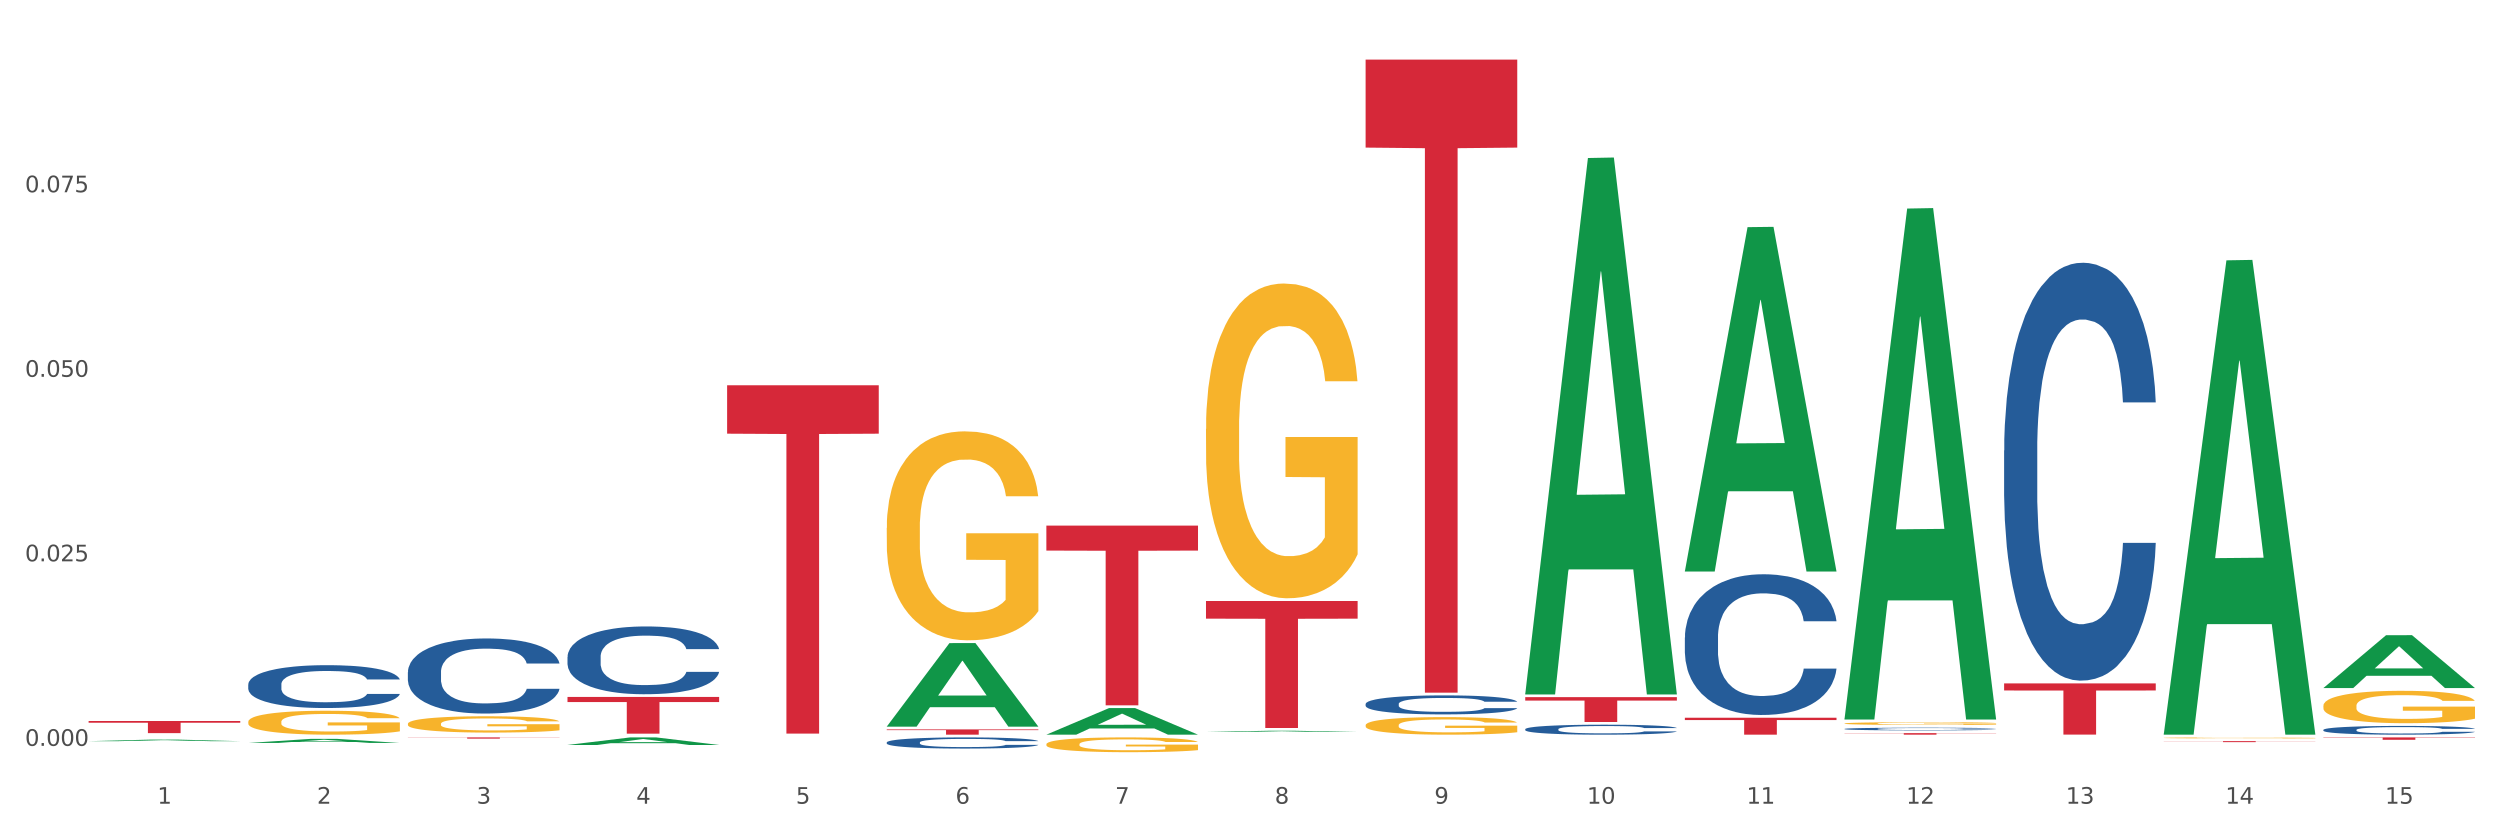
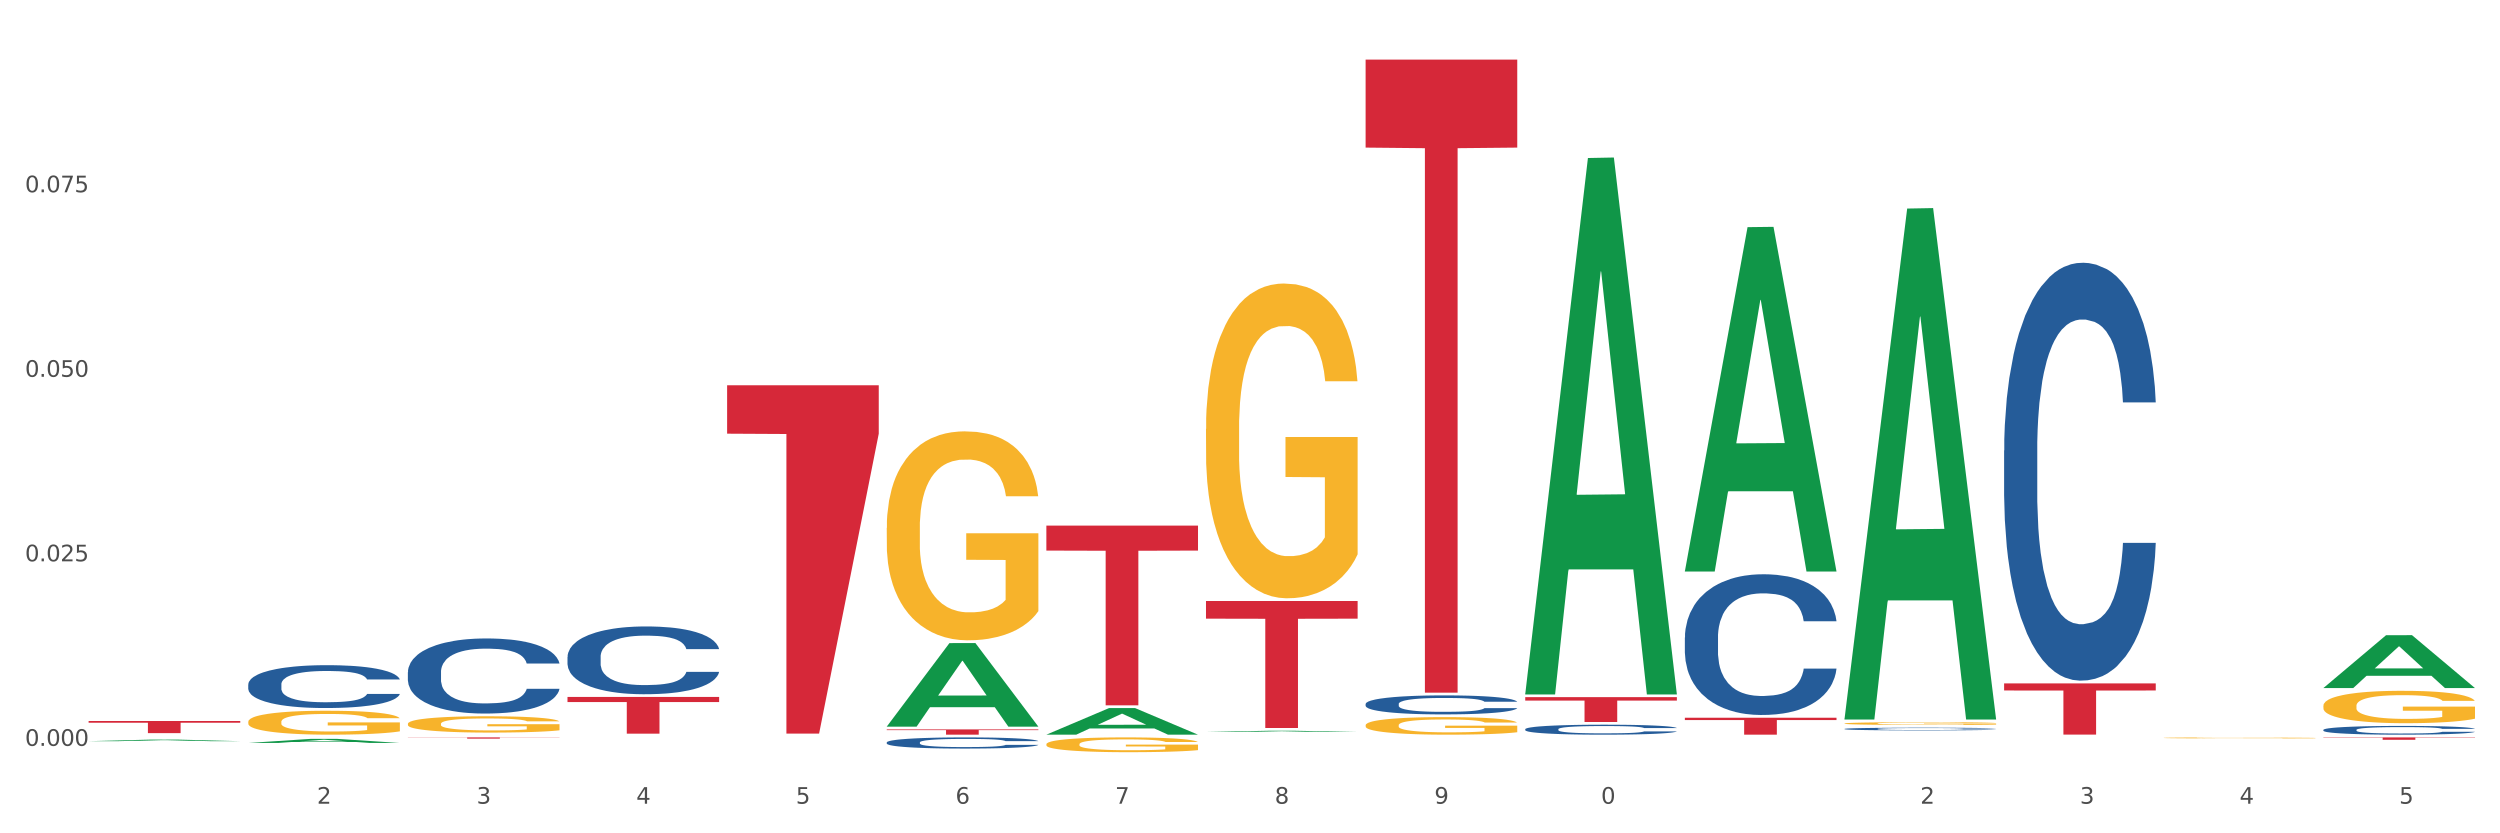
<svg xmlns="http://www.w3.org/2000/svg" xmlns:xlink="http://www.w3.org/1999/xlink" width="1080pt" height="360pt" viewBox="0 0 1080 360" version="1.1">
  <rect x="0" y="0" width="1080" height="360" fill="#333333" stroke="none" />
  <defs>
    <style type="text/css">*{stroke-linejoin: round; stroke-linecap: butt}</style>
  </defs>
  <g id="figure_1">
    <g id="patch_1">
      <path d="M 0 360  L 1080 360  L 1080 0  L 0 0  z " style="fill: #ffffff; stroke: #ffffff; stroke-linejoin: miter" />
    </g>
    <g id="axes_1">
      <g id="matplotlib.axis_1">
        <g id="xtick_1">
          <g id="text_1">
            <g style="fill: #4d4d4d" transform="translate(67.984 347.204) scale(0.096 -0.096)">
              <defs>
-                 <path id="DejaVuSans-31" d="M 794 531  L 1825 531  L 1825 4091  L 703 3866  L 703 4441  L 1819 4666  L 2450 4666  L 2450 531  L 3481 531  L 3481 0  L 794 0  L 794 531  z " transform="scale(0.016)" />
-               </defs>
+                 </defs>
              <use xlink:href="#DejaVuSans-31" />
            </g>
          </g>
        </g>
        <g id="xtick_2">
          <g id="text_2">
            <g style="fill: #4d4d4d" transform="translate(136.942 347.204) scale(0.096 -0.096)">
              <defs>
                <path id="DejaVuSans-32" d="M 1228 531  L 3431 531  L 3431 0  L 469 0  L 469 531  Q 828 903 1448 1529  Q 2069 2156 2228 2338  Q 2531 2678 2651 2914  Q 2772 3150 2772 3378  Q 2772 3750 2511 3984  Q 2250 4219 1831 4219  Q 1534 4219 1204 4116  Q 875 4013 500 3803  L 500 4441  Q 881 4594 1212 4672  Q 1544 4750 1819 4750  Q 2544 4750 2975 4387  Q 3406 4025 3406 3419  Q 3406 3131 3298 2873  Q 3191 2616 2906 2266  Q 2828 2175 2409 1742  Q 1991 1309 1228 531  z " transform="scale(0.016)" />
              </defs>
              <use xlink:href="#DejaVuSans-32" />
            </g>
          </g>
        </g>
        <g id="xtick_3">
          <g id="text_3">
            <g style="fill: #4d4d4d" transform="translate(205.899 347.204) scale(0.096 -0.096)">
              <defs>
                <path id="DejaVuSans-33" d="M 2597 2516  Q 3050 2419 3304 2112  Q 3559 1806 3559 1356  Q 3559 666 3084 287  Q 2609 -91 1734 -91  Q 1441 -91 1130 -33  Q 819 25 488 141  L 488 750  Q 750 597 1062 519  Q 1375 441 1716 441  Q 2309 441 2620 675  Q 2931 909 2931 1356  Q 2931 1769 2642 2001  Q 2353 2234 1838 2234  L 1294 2234  L 1294 2753  L 1863 2753  Q 2328 2753 2575 2939  Q 2822 3125 2822 3475  Q 2822 3834 2567 4026  Q 2313 4219 1838 4219  Q 1578 4219 1281 4162  Q 984 4106 628 3988  L 628 4550  Q 988 4650 1302 4700  Q 1616 4750 1894 4750  Q 2613 4750 3031 4423  Q 3450 4097 3450 3541  Q 3450 3153 3228 2886  Q 3006 2619 2597 2516  z " transform="scale(0.016)" />
              </defs>
              <use xlink:href="#DejaVuSans-33" />
            </g>
          </g>
        </g>
        <g id="xtick_4">
          <g id="text_4">
            <g style="fill: #4d4d4d" transform="translate(274.857 347.204) scale(0.096 -0.096)">
              <defs>
                <path id="DejaVuSans-34" d="M 2419 4116  L 825 1625  L 2419 1625  L 2419 4116  z M 2253 4666  L 3047 4666  L 3047 1625  L 3713 1625  L 3713 1100  L 3047 1100  L 3047 0  L 2419 0  L 2419 1100  L 313 1100  L 313 1709  L 2253 4666  z " transform="scale(0.016)" />
              </defs>
              <use xlink:href="#DejaVuSans-34" />
            </g>
          </g>
        </g>
        <g id="xtick_5">
          <g id="text_5">
            <g style="fill: #4d4d4d" transform="translate(343.815 347.204) scale(0.096 -0.096)">
              <defs>
                <path id="DejaVuSans-35" d="M 691 4666  L 3169 4666  L 3169 4134  L 1269 4134  L 1269 2991  Q 1406 3038 1543 3061  Q 1681 3084 1819 3084  Q 2600 3084 3056 2656  Q 3513 2228 3513 1497  Q 3513 744 3044 326  Q 2575 -91 1722 -91  Q 1428 -91 1123 -41  Q 819 9 494 109  L 494 744  Q 775 591 1075 516  Q 1375 441 1709 441  Q 2250 441 2565 725  Q 2881 1009 2881 1497  Q 2881 1984 2565 2268  Q 2250 2553 1709 2553  Q 1456 2553 1204 2497  Q 953 2441 691 2322  L 691 4666  z " transform="scale(0.016)" />
              </defs>
              <use xlink:href="#DejaVuSans-35" />
            </g>
          </g>
        </g>
        <g id="xtick_6">
          <g id="text_6">
            <g style="fill: #4d4d4d" transform="translate(412.772 347.204) scale(0.096 -0.096)">
              <defs>
                <path id="DejaVuSans-36" d="M 2113 2584  Q 1688 2584 1439 2293  Q 1191 2003 1191 1497  Q 1191 994 1439 701  Q 1688 409 2113 409  Q 2538 409 2786 701  Q 3034 994 3034 1497  Q 3034 2003 2786 2293  Q 2538 2584 2113 2584  z M 3366 4563  L 3366 3988  Q 3128 4100 2886 4159  Q 2644 4219 2406 4219  Q 1781 4219 1451 3797  Q 1122 3375 1075 2522  Q 1259 2794 1537 2939  Q 1816 3084 2150 3084  Q 2853 3084 3261 2657  Q 3669 2231 3669 1497  Q 3669 778 3244 343  Q 2819 -91 2113 -91  Q 1303 -91 875 529  Q 447 1150 447 2328  Q 447 3434 972 4092  Q 1497 4750 2381 4750  Q 2619 4750 2861 4703  Q 3103 4656 3366 4563  z " transform="scale(0.016)" />
              </defs>
              <use xlink:href="#DejaVuSans-36" />
            </g>
          </g>
        </g>
        <g id="xtick_7">
          <g id="text_7">
            <g style="fill: #4d4d4d" transform="translate(481.73 347.204) scale(0.096 -0.096)">
              <defs>
                <path id="DejaVuSans-37" d="M 525 4666  L 3525 4666  L 3525 4397  L 1831 0  L 1172 0  L 2766 4134  L 525 4134  L 525 4666  z " transform="scale(0.016)" />
              </defs>
              <use xlink:href="#DejaVuSans-37" />
            </g>
          </g>
        </g>
        <g id="xtick_8">
          <g id="text_8">
            <g style="fill: #4d4d4d" transform="translate(550.688 347.204) scale(0.096 -0.096)">
              <defs>
                <path id="DejaVuSans-38" d="M 2034 2216  Q 1584 2216 1326 1975  Q 1069 1734 1069 1313  Q 1069 891 1326 650  Q 1584 409 2034 409  Q 2484 409 2743 651  Q 3003 894 3003 1313  Q 3003 1734 2745 1975  Q 2488 2216 2034 2216  z M 1403 2484  Q 997 2584 770 2862  Q 544 3141 544 3541  Q 544 4100 942 4425  Q 1341 4750 2034 4750  Q 2731 4750 3128 4425  Q 3525 4100 3525 3541  Q 3525 3141 3298 2862  Q 3072 2584 2669 2484  Q 3125 2378 3379 2068  Q 3634 1759 3634 1313  Q 3634 634 3220 271  Q 2806 -91 2034 -91  Q 1263 -91 848 271  Q 434 634 434 1313  Q 434 1759 690 2068  Q 947 2378 1403 2484  z M 1172 3481  Q 1172 3119 1398 2916  Q 1625 2713 2034 2713  Q 2441 2713 2670 2916  Q 2900 3119 2900 3481  Q 2900 3844 2670 4047  Q 2441 4250 2034 4250  Q 1625 4250 1398 4047  Q 1172 3844 1172 3481  z " transform="scale(0.016)" />
              </defs>
              <use xlink:href="#DejaVuSans-38" />
            </g>
          </g>
        </g>
        <g id="xtick_9">
          <g id="text_9">
            <g style="fill: #4d4d4d" transform="translate(619.645 347.204) scale(0.096 -0.096)">
              <defs>
                <path id="DejaVuSans-39" d="M 703 97  L 703 672  Q 941 559 1184 500  Q 1428 441 1663 441  Q 2288 441 2617 861  Q 2947 1281 2994 2138  Q 2813 1869 2534 1725  Q 2256 1581 1919 1581  Q 1219 1581 811 2004  Q 403 2428 403 3163  Q 403 3881 828 4315  Q 1253 4750 1959 4750  Q 2769 4750 3195 4129  Q 3622 3509 3622 2328  Q 3622 1225 3098 567  Q 2575 -91 1691 -91  Q 1453 -91 1209 -44  Q 966 3 703 97  z M 1959 2075  Q 2384 2075 2632 2365  Q 2881 2656 2881 3163  Q 2881 3666 2632 3958  Q 2384 4250 1959 4250  Q 1534 4250 1286 3958  Q 1038 3666 1038 3163  Q 1038 2656 1286 2365  Q 1534 2075 1959 2075  z " transform="scale(0.016)" />
              </defs>
              <use xlink:href="#DejaVuSans-39" />
            </g>
          </g>
        </g>
        <g id="xtick_10">
          <g id="text_10">
            <g style="fill: #4d4d4d" transform="translate(685.549 347.204) scale(0.096 -0.096)">
              <defs>
                <path id="DejaVuSans-30" d="M 2034 4250  Q 1547 4250 1301 3770  Q 1056 3291 1056 2328  Q 1056 1369 1301 889  Q 1547 409 2034 409  Q 2525 409 2770 889  Q 3016 1369 3016 2328  Q 3016 3291 2770 3770  Q 2525 4250 2034 4250  z M 2034 4750  Q 2819 4750 3233 4129  Q 3647 3509 3647 2328  Q 3647 1150 3233 529  Q 2819 -91 2034 -91  Q 1250 -91 836 529  Q 422 1150 422 2328  Q 422 3509 836 4129  Q 1250 4750 2034 4750  z " transform="scale(0.016)" />
              </defs>
              <use xlink:href="#DejaVuSans-31" />
              <use xlink:href="#DejaVuSans-30" transform="translate(63.623 0)" />
            </g>
          </g>
        </g>
        <g id="xtick_11">
          <g id="text_11">
            <g style="fill: #4d4d4d" transform="translate(754.506 347.204) scale(0.096 -0.096)">
              <use xlink:href="#DejaVuSans-31" />
              <use xlink:href="#DejaVuSans-31" transform="translate(63.623 0)" />
            </g>
          </g>
        </g>
        <g id="xtick_12">
          <g id="text_12">
            <g style="fill: #4d4d4d" transform="translate(823.464 347.204) scale(0.096 -0.096)">
              <use xlink:href="#DejaVuSans-31" />
              <use xlink:href="#DejaVuSans-32" transform="translate(63.623 0)" />
            </g>
          </g>
        </g>
        <g id="xtick_13">
          <g id="text_13">
            <g style="fill: #4d4d4d" transform="translate(892.422 347.204) scale(0.096 -0.096)">
              <use xlink:href="#DejaVuSans-31" />
              <use xlink:href="#DejaVuSans-33" transform="translate(63.623 0)" />
            </g>
          </g>
        </g>
        <g id="xtick_14">
          <g id="text_14">
            <g style="fill: #4d4d4d" transform="translate(961.379 347.204) scale(0.096 -0.096)">
              <use xlink:href="#DejaVuSans-31" />
              <use xlink:href="#DejaVuSans-34" transform="translate(63.623 0)" />
            </g>
          </g>
        </g>
        <g id="xtick_15">
          <g id="text_15">
            <g style="fill: #4d4d4d" transform="translate(1030.337 347.204) scale(0.096 -0.096)">
              <use xlink:href="#DejaVuSans-31" />
              <use xlink:href="#DejaVuSans-35" transform="translate(63.623 0)" />
            </g>
          </g>
        </g>
        <g id="xtick_16" />
        <g id="xtick_17" />
        <g id="xtick_18" />
        <g id="xtick_19" />
        <g id="xtick_20" />
        <g id="xtick_21" />
        <g id="xtick_22" />
        <g id="xtick_23" />
        <g id="xtick_24" />
        <g id="xtick_25" />
        <g id="xtick_26" />
        <g id="xtick_27" />
        <g id="xtick_28" />
        <g id="xtick_29" />
      </g>
      <g id="matplotlib.axis_2">
        <g id="ytick_1">
          <g id="text_16">
            <g style="fill: #4d4d4d" transform="translate(10.8 322.202) scale(0.096 -0.096)">
              <defs>
                <path id="DejaVuSans-2e" d="M 684 794  L 1344 794  L 1344 0  L 684 0  L 684 794  z " transform="scale(0.016)" />
              </defs>
              <use xlink:href="#DejaVuSans-30" />
              <use xlink:href="#DejaVuSans-2e" transform="translate(63.623 0)" />
              <use xlink:href="#DejaVuSans-30" transform="translate(95.41 0)" />
              <use xlink:href="#DejaVuSans-30" transform="translate(159.033 0)" />
              <use xlink:href="#DejaVuSans-30" transform="translate(222.656 0)" />
            </g>
          </g>
        </g>
        <g id="ytick_2">
          <g id="text_17">
            <g style="fill: #4d4d4d" transform="translate(10.8 242.489) scale(0.096 -0.096)">
              <use xlink:href="#DejaVuSans-30" />
              <use xlink:href="#DejaVuSans-2e" transform="translate(63.623 0)" />
              <use xlink:href="#DejaVuSans-30" transform="translate(95.41 0)" />
              <use xlink:href="#DejaVuSans-32" transform="translate(159.033 0)" />
              <use xlink:href="#DejaVuSans-35" transform="translate(222.656 0)" />
            </g>
          </g>
        </g>
        <g id="ytick_3">
          <g id="text_18">
            <g style="fill: #4d4d4d" transform="translate(10.8 162.776) scale(0.096 -0.096)">
              <use xlink:href="#DejaVuSans-30" />
              <use xlink:href="#DejaVuSans-2e" transform="translate(63.623 0)" />
              <use xlink:href="#DejaVuSans-30" transform="translate(95.41 0)" />
              <use xlink:href="#DejaVuSans-35" transform="translate(159.033 0)" />
              <use xlink:href="#DejaVuSans-30" transform="translate(222.656 0)" />
            </g>
          </g>
        </g>
        <g id="ytick_4">
          <g id="text_19">
            <g style="fill: #4d4d4d" transform="translate(10.8 83.063) scale(0.096 -0.096)">
              <use xlink:href="#DejaVuSans-30" />
              <use xlink:href="#DejaVuSans-2e" transform="translate(63.623 0)" />
              <use xlink:href="#DejaVuSans-30" transform="translate(95.41 0)" />
              <use xlink:href="#DejaVuSans-37" transform="translate(159.033 0)" />
              <use xlink:href="#DejaVuSans-35" transform="translate(222.656 0)" />
            </g>
          </g>
        </g>
        <g id="ytick_5" />
        <g id="ytick_6" />
        <g id="ytick_7" />
        <g id="ytick_8" />
      </g>
      <g id="PolyCollection_1">
        <path d="M 38.283 320.19  L 38.351 320.189  L 65.365 319.5  L 76.576 319.499  L 103.793 320.191  L 90.826 320.191  L 84.95 320.03  L 57.058 320.03  L 56.855 320.033  L 51.182 320.191  L 38.283 320.191  L 38.283 320.19  L 60.57 319.934  L 81.438 319.933  L 71.105 319.647  L 70.97 319.645  L 70.835 319.647  L 60.502 319.933  L 60.57 319.934  L 38.283 320.19  z " clip-path="url(#p223cc59b6f)" style="fill: #109648" />
        <path d="M 107.241 320.956  L 107.308 320.954  L 134.323 319.188  L 145.533 319.186  L 172.75 320.959  L 159.784 320.959  L 153.908 320.546  L 126.016 320.546  L 125.813 320.553  L 120.14 320.959  L 107.241 320.959  L 107.241 320.956  L 129.527 320.3  L 150.396 320.298  L 140.063 319.564  L 139.928 319.561  L 139.793 319.566  L 129.46 320.298  L 129.527 320.3  L 107.241 320.956  z " clip-path="url(#p223cc59b6f)" style="fill: #109648" />
-         <path d="M 245.156 321.821  L 245.224 321.818  L 272.238 318.558  L 283.449 318.555  L 310.666 321.827  L 297.699 321.827  L 291.823 321.065  L 263.931 321.065  L 263.728 321.077  L 258.055 321.827  L 245.156 321.827  L 245.156 321.821  L 267.443 320.61  L 288.311 320.607  L 277.978 319.252  L 277.843 319.246  L 277.708 319.255  L 267.375 320.607  L 267.443 320.61  L 245.156 321.821  z " clip-path="url(#p223cc59b6f)" style="fill: #109648" />
        <path d="M 383.071 313.854  L 383.139 313.82  L 410.153 277.823  L 421.364 277.789  L 448.581 313.922  L 435.614 313.922  L 429.739 305.508  L 401.846 305.508  L 401.644 305.644  L 395.971 313.922  L 383.071 313.922  L 383.071 313.854  L 405.358 300.487  L 426.227 300.453  L 415.894 285.491  L 415.759 285.423  L 415.624 285.525  L 405.291 300.453  L 405.358 300.487  L 383.071 313.854  z " clip-path="url(#p223cc59b6f)" style="fill: #109648" />
        <path d="M 452.029 317.362  L 452.096 317.351  L 479.111 305.888  L 490.322 305.877  L 517.539 317.384  L 504.572 317.384  L 498.696 314.704  L 470.804 314.704  L 470.601 314.747  L 464.928 317.384  L 452.029 317.384  L 452.029 317.362  L 474.316 313.105  L 495.184 313.094  L 484.851 308.33  L 484.716 308.308  L 484.581 308.341  L 474.248 313.094  L 474.316 313.105  L 452.029 317.362  z " clip-path="url(#p223cc59b6f)" style="fill: #109648" />
        <path d="M 520.987 316.225  L 521.054 316.224  L 548.068 315.682  L 559.279 315.681  L 586.496 316.226  L 573.53 316.226  L 567.654 316.099  L 539.762 316.099  L 539.559 316.101  L 533.886 316.226  L 520.987 316.226  L 520.987 316.225  L 543.273 316.023  L 564.142 316.023  L 553.809 315.797  L 553.674 315.796  L 553.539 315.798  L 543.206 316.023  L 543.273 316.023  L 520.987 316.225  z " clip-path="url(#p223cc59b6f)" style="fill: #109648" />
        <path d="M 658.902 299.562  L 658.969 299.344  L 685.984 68.262  L 697.195 68.044  L 724.412 299.997  L 711.445 299.997  L 705.569 245.984  L 677.677 245.984  L 677.474 246.855  L 671.801 299.997  L 658.902 299.997  L 658.902 299.562  L 681.189 213.75  L 702.057 213.532  L 691.724 117.484  L 691.589 117.048  L 691.454 117.702  L 681.121 213.532  L 681.189 213.75  L 658.902 299.562  z " clip-path="url(#p223cc59b6f)" style="fill: #109648" />
        <path d="M 727.86 246.627  L 727.927 246.487  L 754.941 98.131  L 766.152 97.991  L 793.369 246.906  L 780.402 246.906  L 774.527 212.229  L 746.635 212.229  L 746.432 212.789  L 740.759 246.906  L 727.86 246.906  L 727.86 246.627  L 750.146 191.535  L 771.015 191.395  L 760.682 129.732  L 760.547 129.452  L 760.412 129.872  L 750.079 191.395  L 750.146 191.535  L 727.86 246.627  z " clip-path="url(#p223cc59b6f)" style="fill: #109648" />
        <path d="M 796.817 310.411  L 796.885 310.203  L 823.899 90.097  L 835.11 89.89  L 862.327 310.825  L 849.36 310.825  L 843.485 259.377  L 815.592 259.377  L 815.39 260.207  L 809.717 310.825  L 796.817 310.825  L 796.817 310.411  L 819.104 228.675  L 839.973 228.467  L 829.64 136.981  L 829.505 136.566  L 829.37 137.189  L 819.037 228.467  L 819.104 228.675  L 796.817 310.411  z " clip-path="url(#p223cc59b6f)" style="fill: #109648" />
-         <path d="M 934.733 316.998  L 934.8 316.806  L 961.814 112.463  L 973.025 112.27  L 1000.242 317.384  L 987.275 317.384  L 981.4 269.62  L 953.508 269.62  L 953.305 270.39  L 947.632 317.384  L 934.733 317.384  L 934.733 316.998  L 957.019 241.116  L 977.888 240.923  L 967.555 155.989  L 967.42 155.604  L 967.285 156.182  L 956.952 240.923  L 957.019 241.116  L 934.733 316.998  z " clip-path="url(#p223cc59b6f)" style="fill: #109648" />
        <path d="M 934.733 318.77  L 934.81 318.77  L 934.81 318.756  L 934.965 318.744  L 935.738 318.714  L 936.898 318.69  L 937.749 318.678  L 938.6 318.667  L 939.605 318.657  L 940.843 318.646  L 943.086 318.63  L 944.478 318.622  L 946.179 318.613  L 949.273 318.601  L 951.516 318.594  L 953.836 318.588  L 957.626 318.581  L 960.101 318.578  L 962.731 318.576  L 965.902 318.574  L 968.3 318.574  L 973.559 318.575  L 978.045 318.578  L 980.21 318.581  L 982.995 318.586  L 984.464 318.589  L 986.862 318.595  L 989.337 318.603  L 991.038 318.61  L 993.591 318.623  L 995.524 318.637  L 997.303 318.653  L 998.231 318.664  L 998.928 318.675  L 999.546 318.687  L 1000.165 318.706  L 986.243 318.706  L 985.702 318.692  L 984.851 318.679  L 983.614 318.667  L 982.531 318.659  L 980.674 318.649  L 978.973 318.643  L 977.194 318.638  L 975.028 318.635  L 973.327 318.633  L 970.929 318.631  L 966.211 318.631  L 963.04 318.635  L 960.875 318.638  L 959.482 318.642  L 958.245 318.646  L 956.853 318.651  L 955.229 318.659  L 954.068 318.667  L 952.908 318.676  L 951.98 318.685  L 951.129 318.696  L 950.433 318.708  L 949.892 318.72  L 949.428 318.735  L 949.041 318.759  L 949.041 318.812  L 949.196 318.824  L 949.582 318.84  L 950.047 318.852  L 950.82 318.867  L 951.516 318.876  L 952.831 318.89  L 954.3 318.902  L 955.461 318.909  L 956.621 318.915  L 958.632 318.924  L 960.875 318.931  L 962.808 318.935  L 965.438 318.939  L 967.217 318.941  L 968.764 318.941  L 972.553 318.941  L 975.26 318.94  L 978.277 318.938  L 980.597 318.934  L 982.531 318.93  L 984.696 318.923  L 986.089 318.916  L 986.089 318.835  L 969.073 318.835  L 969.073 318.781  L 1000.242 318.781  L 1000.242 318.939  L 998.928 318.947  L 997.458 318.955  L 995.911 318.961  L 993.591 318.969  L 990.806 318.977  L 988.331 318.982  L 985.702 318.987  L 982.608 318.991  L 978.586 318.995  L 976.111 318.997  L 973.017 318.998  L 969.382 318.998  L 966.211 318.998  L 963.118 318.996  L 959.869 318.992  L 956.698 318.987  L 954.3 318.982  L 951.903 318.976  L 949.35 318.968  L 947.34 318.96  L 945.793 318.953  L 944.091 318.944  L 942.235 318.932  L 940.843 318.922  L 939.605 318.911  L 938.29 318.897  L 937.362 318.885  L 936.434 318.87  L 935.893 318.859  L 935.274 318.841  L 934.81 318.817  L 934.733 318.77  z " clip-path="url(#p223cc59b6f)" style="fill: #f7b32b" />
        <path d="M 796.817 312.547  L 796.895 312.546  L 796.895 312.507  L 797.049 312.473  L 797.823 312.392  L 798.983 312.324  L 799.834 312.288  L 800.684 312.259  L 801.69 312.229  L 802.927 312.199  L 805.17 312.154  L 806.563 312.132  L 808.264 312.108  L 811.358 312.073  L 813.601 312.053  L 815.921 312.037  L 819.711 312.017  L 822.186 312.009  L 824.816 312.002  L 827.987 311.998  L 830.384 311.997  L 835.644 312  L 840.129 312.01  L 842.295 312.017  L 845.079 312.03  L 846.549 312.039  L 848.947 312.056  L 851.422 312.079  L 853.123 312.099  L 855.676 312.136  L 857.609 312.173  L 859.388 312.219  L 860.316 312.25  L 861.012 312.279  L 861.631 312.313  L 862.25 312.367  L 848.328 312.367  L 847.786 312.328  L 846.936 312.293  L 845.698 312.258  L 844.615 312.236  L 842.759 312.209  L 841.058 312.191  L 839.279 312.178  L 837.113 312.167  L 835.412 312.162  L 833.014 312.158  L 828.296 312.159  L 825.125 312.167  L 822.959 312.178  L 821.567 312.188  L 820.33 312.199  L 818.937 312.214  L 817.313 312.237  L 816.153 312.258  L 814.993 312.284  L 814.065 312.31  L 813.214 312.34  L 812.518 312.373  L 811.977 312.407  L 811.512 312.448  L 811.126 312.517  L 811.126 312.666  L 811.28 312.699  L 811.667 312.744  L 812.131 312.778  L 812.905 312.818  L 813.601 312.845  L 814.916 312.884  L 816.385 312.917  L 817.545 312.938  L 818.705 312.955  L 820.716 312.979  L 822.959 312.999  L 824.893 313.011  L 827.523 313.021  L 829.301 313.026  L 830.848 313.028  L 834.638 313.028  L 837.345 313.025  L 840.362 313.017  L 842.682 313.007  L 844.615 312.995  L 846.781 312.976  L 848.173 312.957  L 848.173 312.73  L 831.158 312.729  L 831.158 312.578  L 862.327 312.578  L 862.327 313.021  L 861.012 313.044  L 859.543 313.065  L 857.996 313.084  L 855.676 313.106  L 852.891 313.128  L 850.416 313.143  L 847.786 313.156  L 844.693 313.168  L 840.671 313.179  L 838.196 313.184  L 835.102 313.187  L 831.467 313.188  L 828.296 313.186  L 825.202 313.18  L 821.954 313.171  L 818.783 313.156  L 816.385 313.142  L 813.987 313.125  L 811.435 313.102  L 809.424 313.08  L 807.877 313.061  L 806.176 313.036  L 804.32 313.003  L 802.927 312.974  L 801.69 312.943  L 800.375 312.904  L 799.447 312.87  L 798.519 312.828  L 797.977 312.796  L 797.359 312.747  L 796.895 312.679  L 796.817 312.547  z " clip-path="url(#p223cc59b6f)" style="fill: #f7b32b" />
        <path d="M 245.156 301.085  L 310.666 301.085  L 310.666 303.289  L 284.897 303.304  L 284.897 316.946  L 270.77 316.946  L 270.77 303.304  L 245.156 303.289  L 245.156 301.1  L 245.156 301.085  z " clip-path="url(#p223cc59b6f)" style="fill: #d62839" />
-         <path d="M 314.114 166.439  L 379.623 166.439  L 379.623 187.349  L 353.854 187.49  L 353.854 316.902  L 339.728 316.902  L 339.728 187.49  L 314.114 187.349  L 314.114 166.58  L 314.114 166.439  z " clip-path="url(#p223cc59b6f)" style="fill: #d62839" />
+         <path d="M 314.114 166.439  L 379.623 166.439  L 379.623 187.349  L 353.854 316.902  L 339.728 316.902  L 339.728 187.49  L 314.114 187.349  L 314.114 166.58  L 314.114 166.439  z " clip-path="url(#p223cc59b6f)" style="fill: #d62839" />
        <path d="M 589.944 25.759  L 655.454 25.759  L 655.454 63.763  L 629.685 64.02  L 629.685 299.233  L 615.558 299.233  L 615.558 64.02  L 589.944 63.763  L 589.944 26.016  L 589.944 25.759  z " clip-path="url(#p223cc59b6f)" style="fill: #d62839" />
        <path d="M 1003.69 297.215  L 1003.758 297.194  L 1030.772 274.409  L 1041.983 274.387  L 1069.2 297.258  L 1056.233 297.258  L 1050.357 291.932  L 1022.465 291.932  L 1022.263 292.018  L 1016.59 297.258  L 1003.69 297.258  L 1003.69 297.215  L 1025.977 288.754  L 1046.846 288.733  L 1036.513 279.262  L 1036.378 279.219  L 1036.243 279.283  L 1025.91 288.733  L 1025.977 288.754  L 1003.69 297.215  z " clip-path="url(#p223cc59b6f)" style="fill: #109648" />
        <path d="M 383.071 315.093  L 448.581 315.093  L 448.581 315.411  L 422.812 315.414  L 422.812 317.384  L 408.685 317.384  L 408.685 315.414  L 383.071 315.411  L 383.071 315.095  L 383.071 315.093  z " clip-path="url(#p223cc59b6f)" style="fill: #d62839" />
        <path d="M 452.029 227.062  L 517.539 227.062  L 517.539 237.852  L 491.769 237.925  L 491.769 304.706  L 477.643 304.706  L 477.643 237.925  L 452.029 237.852  L 452.029 227.135  L 452.029 227.062  z " clip-path="url(#p223cc59b6f)" style="fill: #d62839" />
        <path d="M 520.987 259.637  L 586.496 259.637  L 586.496 267.262  L 560.727 267.314  L 560.727 314.51  L 546.601 314.51  L 546.601 267.314  L 520.987 267.262  L 520.987 259.688  L 520.987 259.637  z " clip-path="url(#p223cc59b6f)" style="fill: #d62839" />
        <path d="M 38.283 311.486  L 103.793 311.486  L 103.793 312.212  L 78.024 312.217  L 78.024 316.71  L 63.897 316.71  L 63.897 312.217  L 38.283 312.212  L 38.283 311.491  L 38.283 311.486  z " clip-path="url(#p223cc59b6f)" style="fill: #d62839" />
        <path d="M 865.775 295.217  L 931.285 295.217  L 931.285 298.293  L 905.515 298.313  L 905.515 317.351  L 891.389 317.351  L 891.389 298.313  L 865.775 298.293  L 865.775 295.237  L 865.775 295.217  z " clip-path="url(#p223cc59b6f)" style="fill: #d62839" />
-         <path d="M 796.817 316.7  L 862.327 316.7  L 862.327 316.795  L 836.558 316.796  L 836.558 317.384  L 822.431 317.384  L 822.431 316.796  L 796.817 316.795  L 796.817 316.701  L 796.817 316.7  z " clip-path="url(#p223cc59b6f)" style="fill: #d62839" />
        <path d="M 727.86 310.048  L 793.369 310.048  L 793.369 311.067  L 767.6 311.074  L 767.6 317.384  L 753.474 317.384  L 753.474 311.074  L 727.86 311.067  L 727.86 310.055  L 727.86 310.048  z " clip-path="url(#p223cc59b6f)" style="fill: #d62839" />
        <path d="M 658.902 301.169  L 724.412 301.169  L 724.412 302.659  L 698.642 302.67  L 698.642 311.897  L 684.516 311.897  L 684.516 302.67  L 658.902 302.659  L 658.902 301.179  L 658.902 301.169  z " clip-path="url(#p223cc59b6f)" style="fill: #d62839" />
        <path d="M 1003.69 318.555  L 1069.2 318.555  L 1069.2 318.698  L 1043.431 318.699  L 1043.431 319.584  L 1029.304 319.584  L 1029.304 318.699  L 1003.69 318.698  L 1003.69 318.556  L 1003.69 318.555  z " clip-path="url(#p223cc59b6f)" style="fill: #d62839" />
-         <path d="M 934.733 320.17  L 1000.242 320.17  L 1000.242 320.23  L 974.473 320.23  L 974.473 320.604  L 960.347 320.604  L 960.347 320.23  L 934.733 320.23  L 934.733 320.17  L 934.733 320.17  z " clip-path="url(#p223cc59b6f)" style="fill: #d62839" />
        <path d="M 176.198 318.555  L 241.708 318.555  L 241.708 318.629  L 215.939 318.629  L 215.939 319.087  L 201.812 319.087  L 201.812 318.629  L 176.198 318.629  L 176.198 318.555  L 176.198 318.555  z " clip-path="url(#p223cc59b6f)" style="fill: #d62839" />
        <path d="M 589.944 313.3  L 590.022 313.293  L 590.022 313.043  L 590.176 312.828  L 590.95 312.308  L 592.11 311.879  L 592.961 311.65  L 593.811 311.462  L 594.817 311.275  L 596.054 311.081  L 598.297 310.797  L 599.69 310.651  L 601.391 310.499  L 604.485 310.277  L 606.728 310.152  L 609.048 310.048  L 612.838 309.923  L 615.313 309.868  L 617.943 309.826  L 621.114 309.798  L 623.511 309.792  L 628.771 309.812  L 633.257 309.875  L 635.422 309.923  L 638.206 310.006  L 639.676 310.062  L 642.074 310.173  L 644.549 310.318  L 646.25 310.443  L 648.803 310.679  L 650.736 310.915  L 652.515 311.206  L 653.443 311.407  L 654.139 311.594  L 654.758 311.809  L 655.377 312.149  L 641.455 312.149  L 640.914 311.906  L 640.063 311.677  L 638.825 311.456  L 637.742 311.317  L 635.886 311.144  L 634.185 311.033  L 632.406 310.949  L 630.24 310.88  L 628.539 310.845  L 626.141 310.818  L 621.423 310.825  L 618.252 310.88  L 616.086 310.949  L 614.694 311.012  L 613.457 311.081  L 612.064 311.178  L 610.44 311.324  L 609.28 311.456  L 608.12 311.622  L 607.192 311.788  L 606.341 311.983  L 605.645 312.191  L 605.104 312.405  L 604.639 312.669  L 604.253 313.106  L 604.253 314.056  L 604.407 314.271  L 604.794 314.555  L 605.258 314.77  L 606.032 315.026  L 606.728 315.2  L 608.043 315.449  L 609.512 315.657  L 610.672 315.789  L 611.832 315.9  L 613.843 316.052  L 616.086 316.177  L 618.02 316.253  L 620.65 316.323  L 622.428 316.351  L 623.975 316.364  L 627.765 316.364  L 630.472 316.344  L 633.489 316.295  L 635.809 316.233  L 637.742 316.156  L 639.908 316.032  L 641.3 315.914  L 641.3 314.465  L 624.285 314.458  L 624.285 313.494  L 655.454 313.494  L 655.454 316.323  L 654.139 316.468  L 652.67 316.6  L 651.123 316.718  L 648.803 316.864  L 646.018 317.002  L 643.543 317.099  L 640.914 317.183  L 637.82 317.259  L 633.798 317.328  L 631.323 317.356  L 628.229 317.377  L 624.594 317.384  L 621.423 317.37  L 618.329 317.335  L 615.081 317.273  L 611.91 317.183  L 609.512 317.092  L 607.114 316.981  L 604.562 316.836  L 602.551 316.697  L 601.004 316.572  L 599.303 316.413  L 597.447 316.205  L 596.054 316.018  L 594.817 315.824  L 593.502 315.574  L 592.574 315.359  L 591.646 315.089  L 591.104 314.888  L 590.486 314.576  L 590.022 314.139  L 589.944 313.3  z " clip-path="url(#p223cc59b6f)" style="fill: #f7b32b" />
        <path d="M 107.241 311.82  L 107.318 311.81  L 107.318 311.47  L 107.473 311.177  L 108.246 310.469  L 109.406 309.883  L 110.257 309.571  L 111.108 309.316  L 112.113 309.061  L 113.351 308.797  L 115.594 308.409  L 116.986 308.211  L 118.687 308.003  L 121.781 307.701  L 124.024 307.531  L 126.344 307.389  L 130.134 307.219  L 132.609 307.144  L 135.239 307.087  L 138.41 307.049  L 140.808 307.04  L 146.067 307.068  L 150.553 307.153  L 152.719 307.219  L 155.503 307.332  L 156.972 307.408  L 159.37 307.559  L 161.845 307.758  L 163.547 307.928  L 166.099 308.249  L 168.032 308.57  L 169.811 308.967  L 170.74 309.241  L 171.436 309.496  L 172.054 309.789  L 172.673 310.251  L 158.751 310.251  L 158.21 309.921  L 157.359 309.609  L 156.122 309.307  L 155.039 309.118  L 153.183 308.882  L 151.481 308.731  L 149.702 308.617  L 147.537 308.523  L 145.835 308.475  L 143.437 308.438  L 138.719 308.447  L 135.548 308.523  L 133.383 308.617  L 131.991 308.702  L 130.753 308.797  L 129.361 308.929  L 127.737 309.127  L 126.576 309.307  L 125.416 309.534  L 124.488 309.76  L 123.637 310.025  L 122.941 310.308  L 122.4 310.601  L 121.936 310.96  L 121.549 311.555  L 121.549 312.849  L 121.704 313.142  L 122.091 313.529  L 122.555 313.822  L 123.328 314.172  L 124.024 314.408  L 125.339 314.748  L 126.809 315.031  L 127.969 315.211  L 129.129 315.362  L 131.14 315.57  L 133.383 315.74  L 135.316 315.844  L 137.946 315.938  L 139.725 315.976  L 141.272 315.995  L 145.062 315.995  L 147.769 315.967  L 150.785 315.901  L 153.105 315.815  L 155.039 315.712  L 157.204 315.542  L 158.597 315.381  L 158.597 313.407  L 141.581 313.397  L 141.581 312.084  L 172.75 312.084  L 172.75 315.938  L 171.436 316.137  L 169.966 316.316  L 168.419 316.477  L 166.099 316.675  L 163.315 316.864  L 160.84 316.996  L 158.21 317.11  L 155.116 317.214  L 151.094 317.308  L 148.619 317.346  L 145.526 317.374  L 141.89 317.384  L 138.719 317.365  L 135.626 317.317  L 132.377 317.232  L 129.206 317.11  L 126.809 316.987  L 124.411 316.836  L 121.859 316.637  L 119.848 316.448  L 118.301 316.278  L 116.599 316.061  L 114.743 315.778  L 113.351 315.523  L 112.113 315.258  L 110.798 314.918  L 109.87 314.625  L 108.942 314.257  L 108.401 313.983  L 107.782 313.558  L 107.318 312.963  L 107.241 311.82  z " clip-path="url(#p223cc59b6f)" style="fill: #f7b32b" />
        <path d="M 176.198 312.686  L 176.276 312.68  L 176.276 312.448  L 176.43 312.248  L 177.204 311.765  L 178.364 311.366  L 179.215 311.154  L 180.065 310.98  L 181.071 310.806  L 182.308 310.626  L 184.551 310.362  L 185.944 310.226  L 187.645 310.085  L 190.739 309.879  L 192.982 309.763  L 195.302 309.666  L 199.092 309.55  L 201.567 309.499  L 204.197 309.46  L 207.368 309.434  L 209.765 309.428  L 215.025 309.447  L 219.511 309.505  L 221.676 309.55  L 224.461 309.628  L 225.93 309.679  L 228.328 309.782  L 230.803 309.917  L 232.504 310.033  L 235.057 310.252  L 236.99 310.471  L 238.769 310.742  L 239.697 310.928  L 240.393 311.102  L 241.012 311.302  L 241.631 311.617  L 227.709 311.617  L 227.168 311.392  L 226.317 311.179  L 225.079 310.973  L 223.996 310.845  L 222.14 310.684  L 220.439 310.581  L 218.66 310.503  L 216.494 310.439  L 214.793 310.407  L 212.395 310.381  L 207.677 310.387  L 204.506 310.439  L 202.34 310.503  L 200.948 310.561  L 199.711 310.626  L 198.319 310.716  L 196.694 310.851  L 195.534 310.973  L 194.374 311.128  L 193.446 311.282  L 192.595 311.463  L 191.899 311.656  L 191.358 311.856  L 190.894 312.1  L 190.507 312.506  L 190.507 313.388  L 190.662 313.588  L 191.048 313.852  L 191.512 314.051  L 192.286 314.29  L 192.982 314.451  L 194.297 314.682  L 195.766 314.875  L 196.926 314.998  L 198.086 315.101  L 200.097 315.243  L 202.34 315.358  L 204.274 315.429  L 206.904 315.494  L 208.683 315.519  L 210.229 315.532  L 214.019 315.532  L 216.726 315.513  L 219.743 315.468  L 222.063 315.41  L 223.996 315.339  L 226.162 315.223  L 227.554 315.114  L 227.554 313.768  L 210.539 313.762  L 210.539 312.866  L 241.708 312.866  L 241.708 315.494  L 240.393 315.629  L 238.924 315.751  L 237.377 315.861  L 235.057 315.996  L 232.272 316.125  L 229.797 316.215  L 227.168 316.292  L 224.074 316.363  L 220.052 316.427  L 217.577 316.453  L 214.483 316.472  L 210.848 316.479  L 207.677 316.466  L 204.583 316.434  L 201.335 316.376  L 198.164 316.292  L 195.766 316.208  L 193.369 316.105  L 190.816 315.97  L 188.805 315.841  L 187.258 315.725  L 185.557 315.577  L 183.701 315.384  L 182.308 315.21  L 181.071 315.03  L 179.756 314.798  L 178.828 314.599  L 177.9 314.347  L 177.358 314.161  L 176.74 313.871  L 176.276 313.465  L 176.198 312.686  z " clip-path="url(#p223cc59b6f)" style="fill: #f7b32b" />
        <path d="M 383.071 228.059  L 383.149 227.977  L 383.149 225.009  L 383.303 222.453  L 384.077 216.27  L 385.237 211.158  L 386.088 208.438  L 386.938 206.212  L 387.944 203.986  L 389.181 201.678  L 391.424 198.297  L 392.817 196.566  L 394.518 194.752  L 397.612 192.114  L 399.855 190.63  L 402.175 189.394  L 405.965 187.91  L 408.44 187.25  L 411.07 186.755  L 414.241 186.426  L 416.638 186.343  L 421.898 186.591  L 426.384 187.332  L 428.549 187.91  L 431.334 188.899  L 432.803 189.558  L 435.201 190.878  L 437.676 192.609  L 439.377 194.093  L 441.93 196.896  L 443.863 199.699  L 445.642 203.162  L 446.57 205.552  L 447.266 207.778  L 447.885 210.334  L 448.504 214.374  L 434.582 214.374  L 434.041 211.488  L 433.19 208.768  L 431.952 206.129  L 430.869 204.481  L 429.013 202.42  L 427.312 201.1  L 425.533 200.111  L 423.367 199.287  L 421.666 198.874  L 419.268 198.545  L 414.55 198.627  L 411.379 199.287  L 409.213 200.111  L 407.821 200.853  L 406.584 201.678  L 405.191 202.832  L 403.567 204.563  L 402.407 206.129  L 401.247 208.108  L 400.319 210.087  L 399.468 212.395  L 398.772 214.868  L 398.231 217.424  L 397.767 220.557  L 397.38 225.751  L 397.38 237.045  L 397.534 239.601  L 397.921 242.981  L 398.385 245.537  L 399.159 248.587  L 399.855 250.649  L 401.17 253.616  L 402.639 256.09  L 403.799 257.656  L 404.959 258.975  L 406.97 260.789  L 409.213 262.273  L 411.147 263.18  L 413.777 264.004  L 415.555 264.334  L 417.102 264.499  L 420.892 264.499  L 423.599 264.252  L 426.616 263.674  L 428.936 262.932  L 430.869 262.026  L 433.035 260.542  L 434.427 259.14  L 434.427 241.91  L 417.412 241.827  L 417.412 230.368  L 448.581 230.368  L 448.581 264.004  L 447.266 265.736  L 445.797 267.302  L 444.25 268.703  L 441.93 270.435  L 439.145 272.084  L 436.67 273.238  L 434.041 274.227  L 430.947 275.134  L 426.925 275.958  L 424.45 276.288  L 421.356 276.536  L 417.721 276.618  L 414.55 276.453  L 411.456 276.041  L 408.208 275.299  L 405.037 274.227  L 402.639 273.155  L 400.242 271.836  L 397.689 270.105  L 395.678 268.456  L 394.131 266.972  L 392.43 265.076  L 390.574 262.603  L 389.181 260.377  L 387.944 258.068  L 386.629 255.1  L 385.701 252.545  L 384.773 249.329  L 384.231 246.939  L 383.613 243.229  L 383.149 238.035  L 383.071 228.059  z " clip-path="url(#p223cc59b6f)" style="fill: #f7b32b" />
        <path d="M 452.029 321.51  L 452.106 321.504  L 452.106 321.294  L 452.261 321.113  L 453.034 320.675  L 454.195 320.313  L 455.045 320.12  L 455.896 319.962  L 456.902 319.805  L 458.139 319.641  L 460.382 319.402  L 461.774 319.279  L 463.476 319.15  L 466.569 318.964  L 468.812 318.858  L 471.133 318.771  L 474.923 318.666  L 477.398 318.619  L 480.027 318.584  L 483.198 318.561  L 485.596 318.555  L 490.855 318.572  L 495.341 318.625  L 497.507 318.666  L 500.291 318.736  L 501.761 318.783  L 504.158 318.876  L 506.633 318.999  L 508.335 319.104  L 510.887 319.302  L 512.821 319.501  L 514.6 319.746  L 515.528 319.915  L 516.224 320.073  L 516.843 320.254  L 517.461 320.54  L 503.54 320.54  L 502.998 320.336  L 502.147 320.143  L 500.91 319.956  L 499.827 319.84  L 497.971 319.694  L 496.269 319.6  L 494.49 319.53  L 492.325 319.472  L 490.623 319.442  L 488.226 319.419  L 483.508 319.425  L 480.337 319.472  L 478.171 319.53  L 476.779 319.583  L 475.541 319.641  L 474.149 319.723  L 472.525 319.845  L 471.365 319.956  L 470.205 320.097  L 469.277 320.237  L 468.426 320.4  L 467.73 320.575  L 467.188 320.756  L 466.724 320.978  L 466.337 321.346  L 466.337 322.146  L 466.492 322.327  L 466.879 322.567  L 467.343 322.748  L 468.116 322.964  L 468.812 323.11  L 470.127 323.32  L 471.597 323.495  L 472.757 323.606  L 473.917 323.7  L 475.928 323.828  L 478.171 323.933  L 480.105 323.998  L 482.734 324.056  L 484.513 324.079  L 486.06 324.091  L 489.85 324.091  L 492.557 324.074  L 495.573 324.033  L 497.894 323.98  L 499.827 323.916  L 501.993 323.811  L 503.385 323.711  L 503.385 322.491  L 486.369 322.485  L 486.369 321.673  L 517.539 321.673  L 517.539 324.056  L 516.224 324.179  L 514.754 324.29  L 513.208 324.389  L 510.887 324.512  L 508.103 324.628  L 505.628 324.71  L 502.998 324.78  L 499.904 324.844  L 495.883 324.903  L 493.408 324.926  L 490.314 324.944  L 486.679 324.95  L 483.508 324.938  L 480.414 324.909  L 477.166 324.856  L 473.994 324.78  L 471.597 324.704  L 469.199 324.611  L 466.647 324.488  L 464.636 324.371  L 463.089 324.266  L 461.387 324.132  L 459.531 323.957  L 458.139 323.799  L 456.902 323.636  L 455.587 323.425  L 454.659 323.244  L 453.731 323.016  L 453.189 322.847  L 452.57 322.584  L 452.106 322.216  L 452.029 321.51  z " clip-path="url(#p223cc59b6f)" style="fill: #f7b32b" />
        <path d="M 383.071 320.725  L 383.149 320.72  L 383.149 320.597  L 383.381 320.429  L 384.233 320.121  L 385.317 319.887  L 387.175 319.613  L 388.182 319.499  L 389.498 319.371  L 392.209 319.163  L 395.306 318.987  L 397.474 318.89  L 399.1 318.828  L 402.74 318.718  L 404.83 318.669  L 406.999 318.63  L 408.857 318.603  L 411.954 318.572  L 414.432 318.559  L 417.297 318.555  L 419.698 318.559  L 422.873 318.577  L 427.519 318.63  L 429.3 318.661  L 431.7 318.714  L 434.178 318.784  L 436.192 318.855  L 438.515 318.956  L 440.915 319.088  L 443.238 319.256  L 444.864 319.41  L 446.181 319.574  L 447.342 319.772  L 448.194 319.988  L 448.581 320.169  L 434.411 320.169  L 434.023 320.006  L 433.249 319.829  L 432.475 319.71  L 431.623 319.613  L 430.306 319.503  L 429.145 319.433  L 427.209 319.349  L 425.428 319.296  L 423.957 319.265  L 422.176 319.238  L 418.382 319.212  L 415.671 319.212  L 413.968 319.221  L 411.877 319.243  L 410.096 319.274  L 408.005 319.327  L 406.379 319.384  L 404.753 319.459  L 403.824 319.512  L 402.43 319.609  L 401.501 319.688  L 400.262 319.825  L 399.565 319.922  L 398.326 320.173  L 397.784 320.359  L 397.552 320.487  L 397.397 320.628  L 397.397 321.316  L 397.861 321.625  L 398.248 321.757  L 398.868 321.907  L 400.029 322.101  L 401.733 322.291  L 403.514 322.427  L 404.985 322.511  L 406.379 322.573  L 407.773 322.621  L 409.477 322.665  L 410.87 322.692  L 412.961 322.718  L 415.439 322.732  L 417.375 322.732  L 421.324 322.71  L 423.105 322.688  L 424.809 322.657  L 426.667 322.608  L 428.138 322.555  L 428.99 322.515  L 430.384 322.432  L 431.468 322.343  L 432.397 322.242  L 433.017 322.154  L 433.714 322.022  L 434.256 321.872  L 434.411 321.792  L 448.581 321.792  L 448.271 321.951  L 447.729 322.105  L 446.645 322.313  L 445.793 322.432  L 444.477 322.577  L 443.083 322.701  L 441.147 322.837  L 439.366 322.939  L 437.508 323.027  L 435.495 323.107  L 431.855 323.217  L 430.539 323.248  L 427.751 323.301  L 425.583 323.331  L 422.408 323.362  L 419.156 323.38  L 415.749 323.384  L 412.729 323.376  L 409.399 323.349  L 407.308 323.323  L 404.985 323.283  L 402.275 323.221  L 399.72 323.146  L 397.319 323.058  L 395.074 322.957  L 392.983 322.842  L 390.273 322.652  L 388.259 322.467  L 386.788 322.295  L 385.782 322.149  L 384.775 321.964  L 384.233 321.836  L 383.381 321.528  L 383.071 321.241  L 383.071 320.725  z " clip-path="url(#p223cc59b6f)" style="fill: #255c99" />
        <path d="M 589.944 304.096  L 590.022 304.088  L 590.022 303.878  L 590.254 303.593  L 591.106 303.068  L 592.19 302.67  L 594.048 302.205  L 595.055 302.01  L 596.371 301.792  L 599.082 301.44  L 602.179 301.14  L 604.347 300.975  L 605.973 300.87  L 609.613 300.682  L 611.703 300.599  L 613.872 300.532  L 615.73 300.487  L 618.827 300.434  L 621.305 300.412  L 624.17 300.404  L 626.571 300.412  L 629.746 300.442  L 634.392 300.532  L 636.173 300.584  L 638.573 300.675  L 641.051 300.795  L 643.064 300.915  L 645.388 301.087  L 647.788 301.312  L 650.111 301.597  L 651.737 301.86  L 653.054 302.138  L 654.215 302.475  L 655.067 302.843  L 655.454 303.151  L 641.283 303.151  L 640.896 302.873  L 640.122 302.573  L 639.348 302.37  L 638.496 302.205  L 637.179 302.018  L 636.018 301.898  L 634.082 301.755  L 632.301 301.665  L 630.83 301.612  L 629.049 301.567  L 625.255 301.522  L 622.544 301.522  L 620.841 301.537  L 618.75 301.575  L 616.969 301.627  L 614.878 301.717  L 613.252 301.815  L 611.626 301.943  L 610.697 302.033  L 609.303 302.198  L 608.374 302.333  L 607.135 302.565  L 606.438 302.73  L 605.199 303.158  L 604.657 303.473  L 604.425 303.691  L 604.27 303.931  L 604.27 305.101  L 604.734 305.627  L 605.121 305.852  L 605.741 306.107  L 606.902 306.437  L 608.606 306.76  L 610.387 306.992  L 611.858 307.135  L 613.252 307.24  L 614.646 307.322  L 616.35 307.397  L 617.743 307.442  L 619.834 307.487  L 622.312 307.51  L 624.248 307.51  L 628.197 307.472  L 629.978 307.435  L 631.682 307.382  L 633.54 307.3  L 635.011 307.21  L 635.863 307.142  L 637.257 307  L 638.341 306.85  L 639.27 306.677  L 639.89 306.527  L 640.587 306.302  L 641.129 306.047  L 641.283 305.912  L 655.454 305.912  L 655.144 306.182  L 654.602 306.444  L 653.518 306.797  L 652.666 307  L 651.35 307.247  L 649.956 307.457  L 648.02 307.69  L 646.239 307.863  L 644.381 308.013  L 642.368 308.148  L 638.728 308.335  L 637.412 308.388  L 634.624 308.478  L 632.456 308.53  L 629.281 308.583  L 626.029 308.613  L 622.622 308.62  L 619.602 308.605  L 616.272 308.56  L 614.181 308.515  L 611.858 308.448  L 609.148 308.343  L 606.593 308.215  L 604.192 308.065  L 601.947 307.893  L 599.856 307.697  L 597.146 307.375  L 595.132 307.06  L 593.661 306.767  L 592.654 306.519  L 591.648 306.204  L 591.106 305.987  L 590.254 305.462  L 589.944 304.974  L 589.944 304.096  z " clip-path="url(#p223cc59b6f)" style="fill: #255c99" />
        <path d="M 658.902 315.007  L 658.979 315.003  L 658.979 314.893  L 659.212 314.743  L 660.063 314.467  L 661.148 314.259  L 663.006 314.014  L 664.013 313.912  L 665.329 313.798  L 668.039 313.612  L 671.137 313.455  L 673.305 313.368  L 674.931 313.313  L 678.57 313.214  L 680.661 313.171  L 682.829 313.135  L 684.688 313.112  L 687.785 313.084  L 690.263 313.072  L 693.128 313.068  L 695.529 313.072  L 698.703 313.088  L 703.349 313.135  L 705.13 313.163  L 707.531 313.21  L 710.009 313.273  L 712.022 313.336  L 714.345 313.427  L 716.746 313.545  L 719.069 313.695  L 720.695 313.833  L 722.011 313.979  L 723.173 314.156  L 724.025 314.349  L 724.412 314.511  L 710.241 314.511  L 709.854 314.365  L 709.08 314.207  L 708.305 314.101  L 707.454 314.014  L 706.137 313.916  L 704.976 313.853  L 703.04 313.778  L 701.259 313.731  L 699.787 313.703  L 698.006 313.679  L 694.212 313.656  L 691.502 313.656  L 689.798 313.664  L 687.708 313.683  L 685.927 313.711  L 683.836 313.758  L 682.21 313.809  L 680.584 313.876  L 679.654 313.924  L 678.261 314.01  L 677.331 314.081  L 676.092 314.203  L 675.396 314.29  L 674.157 314.515  L 673.615 314.68  L 673.382 314.795  L 673.227 314.921  L 673.227 315.535  L 673.692 315.811  L 674.079 315.929  L 674.699 316.063  L 675.86 316.237  L 677.564 316.406  L 679.345 316.528  L 680.816 316.603  L 682.21 316.659  L 683.604 316.702  L 685.307 316.741  L 686.701 316.765  L 688.792 316.789  L 691.27 316.8  L 693.206 316.8  L 697.155 316.781  L 698.936 316.761  L 700.639 316.733  L 702.498 316.69  L 703.969 316.643  L 704.821 316.607  L 706.215 316.532  L 707.299 316.454  L 708.228 316.363  L 708.847 316.284  L 709.544 316.166  L 710.086 316.032  L 710.241 315.961  L 724.412 315.961  L 724.102 316.103  L 723.56 316.241  L 722.476 316.426  L 721.624 316.532  L 720.308 316.662  L 718.914 316.773  L 716.978 316.895  L 715.197 316.986  L 713.339 317.064  L 711.325 317.135  L 707.686 317.234  L 706.369 317.261  L 703.582 317.309  L 701.414 317.336  L 698.239 317.364  L 694.987 317.38  L 691.579 317.384  L 688.559 317.376  L 685.23 317.352  L 683.139 317.328  L 680.816 317.293  L 678.106 317.238  L 675.55 317.171  L 673.15 317.092  L 670.904 317.001  L 668.814 316.899  L 666.103 316.729  L 664.09 316.564  L 662.619 316.41  L 661.612 316.28  L 660.605 316.115  L 660.063 316  L 659.212 315.725  L 658.902 315.468  L 658.902 315.007  z " clip-path="url(#p223cc59b6f)" style="fill: #255c99" />
        <path d="M 727.86 275.395  L 727.937 275.34  L 727.937 273.785  L 728.169 271.675  L 729.021 267.789  L 730.105 264.846  L 731.964 261.403  L 732.97 259.96  L 734.287 258.349  L 736.997 255.74  L 740.094 253.519  L 742.262 252.297  L 743.889 251.52  L 747.528 250.132  L 749.619 249.521  L 751.787 249.021  L 753.645 248.688  L 756.743 248.3  L 759.221 248.133  L 762.086 248.077  L 764.486 248.133  L 767.661 248.355  L 772.307 249.021  L 774.088 249.41  L 776.489 250.076  L 778.967 250.965  L 780.98 251.853  L 783.303 253.13  L 785.703 254.796  L 788.026 256.906  L 789.652 258.849  L 790.969 260.904  L 792.13 263.402  L 792.982 266.123  L 793.369 268.399  L 779.199 268.399  L 778.812 266.345  L 778.037 264.124  L 777.263 262.625  L 776.411 261.403  L 775.095 260.015  L 773.933 259.127  L 771.997 258.072  L 770.216 257.406  L 768.745 257.017  L 766.964 256.684  L 763.17 256.351  L 760.46 256.351  L 758.756 256.462  L 756.665 256.739  L 754.884 257.128  L 752.794 257.794  L 751.167 258.516  L 749.541 259.46  L 748.612 260.126  L 747.218 261.348  L 746.289 262.347  L 745.05 264.068  L 744.353 265.29  L 743.114 268.455  L 742.572 270.787  L 742.34 272.397  L 742.185 274.174  L 742.185 282.836  L 742.65 286.722  L 743.037 288.388  L 743.656 290.276  L 744.818 292.719  L 746.521 295.107  L 748.302 296.828  L 749.774 297.883  L 751.167 298.66  L 752.561 299.271  L 754.265 299.826  L 755.659 300.159  L 757.749 300.492  L 760.227 300.659  L 762.163 300.659  L 766.112 300.381  L 767.893 300.104  L 769.597 299.715  L 771.455 299.104  L 772.927 298.438  L 773.778 297.938  L 775.172 296.883  L 776.256 295.773  L 777.186 294.496  L 777.805 293.385  L 778.502 291.72  L 779.044 289.832  L 779.199 288.832  L 793.369 288.832  L 793.06 290.831  L 792.518 292.774  L 791.433 295.384  L 790.582 296.883  L 789.265 298.716  L 787.871 300.27  L 785.936 301.992  L 784.155 303.269  L 782.296 304.379  L 780.283 305.378  L 776.643 306.767  L 775.327 307.155  L 772.539 307.822  L 770.371 308.21  L 767.196 308.599  L 763.944 308.821  L 760.537 308.877  L 757.517 308.765  L 754.187 308.432  L 752.097 308.099  L 749.774 307.599  L 747.063 306.822  L 744.508 305.878  L 742.108 304.768  L 739.862 303.491  L 737.771 302.047  L 735.061 299.659  L 733.048 297.327  L 731.576 295.162  L 730.57 293.33  L 729.563 290.998  L 729.021 289.388  L 728.169 285.501  L 727.86 281.892  L 727.86 275.395  z " clip-path="url(#p223cc59b6f)" style="fill: #255c99" />
        <path d="M 796.817 314.885  L 796.895 314.884  L 796.895 314.854  L 797.127 314.813  L 797.979 314.738  L 799.063 314.682  L 800.921 314.616  L 801.928 314.588  L 803.244 314.557  L 805.955 314.507  L 809.052 314.464  L 811.22 314.44  L 812.846 314.425  L 816.486 314.399  L 818.576 314.387  L 820.745 314.377  L 822.603 314.371  L 825.7 314.363  L 828.178 314.36  L 831.043 314.359  L 833.444 314.36  L 836.619 314.364  L 841.265 314.377  L 843.046 314.385  L 845.446 314.398  L 847.924 314.415  L 849.937 314.432  L 852.261 314.456  L 854.661 314.488  L 856.984 314.529  L 858.61 314.566  L 859.927 314.606  L 861.088 314.654  L 861.94 314.706  L 862.327 314.75  L 848.156 314.75  L 847.769 314.711  L 846.995 314.668  L 846.221 314.639  L 845.369 314.616  L 844.052 314.589  L 842.891 314.572  L 840.955 314.551  L 839.174 314.539  L 837.703 314.531  L 835.922 314.525  L 832.127 314.518  L 829.417 314.518  L 827.714 314.52  L 825.623 314.526  L 823.842 314.533  L 821.751 314.546  L 820.125 314.56  L 818.499 314.578  L 817.57 314.591  L 816.176 314.614  L 815.247 314.634  L 814.008 314.667  L 813.311 314.69  L 812.072 314.751  L 811.53 314.796  L 811.298 314.827  L 811.143 314.861  L 811.143 315.028  L 811.607 315.103  L 811.994 315.135  L 812.614 315.171  L 813.775 315.218  L 815.479 315.264  L 817.26 315.297  L 818.731 315.318  L 820.125 315.332  L 821.519 315.344  L 823.222 315.355  L 824.616 315.361  L 826.707 315.368  L 829.185 315.371  L 831.121 315.371  L 835.07 315.366  L 836.851 315.36  L 838.555 315.353  L 840.413 315.341  L 841.884 315.328  L 842.736 315.319  L 844.13 315.298  L 845.214 315.277  L 846.143 315.252  L 846.763 315.231  L 847.46 315.199  L 848.002 315.163  L 848.156 315.143  L 862.327 315.143  L 862.017 315.182  L 861.475 315.219  L 860.391 315.269  L 859.539 315.298  L 858.223 315.334  L 856.829 315.363  L 854.893 315.397  L 853.112 315.421  L 851.254 315.443  L 849.241 315.462  L 845.601 315.488  L 844.285 315.496  L 841.497 315.509  L 839.329 315.516  L 836.154 315.524  L 832.902 315.528  L 829.495 315.529  L 826.475 315.527  L 823.145 315.521  L 821.054 315.514  L 818.731 315.505  L 816.021 315.49  L 813.466 315.471  L 811.065 315.45  L 808.82 315.425  L 806.729 315.398  L 804.019 315.352  L 802.005 315.307  L 800.534 315.265  L 799.527 315.23  L 798.521 315.185  L 797.979 315.154  L 797.127 315.079  L 796.817 315.01  L 796.817 314.885  z " clip-path="url(#p223cc59b6f)" style="fill: #255c99" />
        <path d="M 865.775 194.625  L 865.852 194.46  L 865.852 189.843  L 866.085 183.578  L 866.936 172.037  L 868.021 163.298  L 869.879 153.076  L 870.886 148.789  L 872.202 144.008  L 874.912 136.259  L 878.01 129.663  L 880.178 126.036  L 881.804 123.728  L 885.443 119.606  L 887.534 117.792  L 889.702 116.308  L 891.561 115.319  L 894.658 114.165  L 897.136 113.67  L 900.001 113.506  L 902.402 113.67  L 905.576 114.33  L 910.222 116.308  L 912.003 117.463  L 914.404 119.441  L 916.882 122.079  L 918.895 124.717  L 921.218 128.509  L 923.619 133.456  L 925.942 139.721  L 927.568 145.492  L 928.884 151.592  L 930.046 159.012  L 930.898 167.09  L 931.285 173.85  L 917.114 173.85  L 916.727 167.75  L 915.953 161.155  L 915.178 156.703  L 914.326 153.076  L 913.01 148.954  L 911.849 146.316  L 909.913 143.183  L 908.132 141.205  L 906.66 140.051  L 904.879 139.061  L 901.085 138.072  L 898.375 138.072  L 896.671 138.402  L 894.581 139.226  L 892.8 140.38  L 890.709 142.359  L 889.083 144.502  L 887.457 147.305  L 886.527 149.284  L 885.134 152.911  L 884.204 155.879  L 882.965 160.99  L 882.269 164.617  L 881.03 174.015  L 880.488 180.94  L 880.255 185.722  L 880.1 190.998  L 880.1 216.718  L 880.565 228.26  L 880.952 233.206  L 881.572 238.812  L 882.733 246.066  L 884.437 253.156  L 886.218 258.267  L 887.689 261.4  L 889.083 263.708  L 890.477 265.522  L 892.18 267.171  L 893.574 268.16  L 895.665 269.149  L 898.143 269.644  L 900.078 269.644  L 904.028 268.819  L 905.809 267.995  L 907.512 266.841  L 909.371 265.027  L 910.842 263.049  L 911.694 261.565  L 913.088 258.432  L 914.172 255.135  L 915.101 251.342  L 915.72 248.045  L 916.417 243.099  L 916.959 237.493  L 917.114 234.525  L 931.285 234.525  L 930.975 240.461  L 930.433 246.231  L 929.349 253.98  L 928.497 258.432  L 927.181 263.873  L 925.787 268.49  L 923.851 273.601  L 922.07 277.393  L 920.212 280.69  L 918.198 283.658  L 914.559 287.78  L 913.242 288.934  L 910.455 290.913  L 908.287 292.067  L 905.112 293.221  L 901.859 293.881  L 898.452 294.045  L 895.432 293.716  L 892.103 292.726  L 890.012 291.737  L 887.689 290.253  L 884.979 287.945  L 882.423 285.142  L 880.023 281.845  L 877.777 278.052  L 875.687 273.766  L 872.976 266.676  L 870.963 259.751  L 869.492 253.321  L 868.485 247.88  L 867.478 240.955  L 866.936 236.174  L 866.085 224.632  L 865.775 213.915  L 865.775 194.625  z " clip-path="url(#p223cc59b6f)" style="fill: #255c99" />
        <path d="M 176.198 290.389  L 176.276 290.359  L 176.276 289.53  L 176.508 288.404  L 177.36 286.329  L 178.444 284.759  L 180.302 282.922  L 181.309 282.151  L 182.625 281.292  L 185.336 279.899  L 188.433 278.714  L 190.601 278.062  L 192.227 277.647  L 195.867 276.907  L 197.957 276.581  L 200.126 276.314  L 201.984 276.136  L 205.081 275.929  L 207.559 275.84  L 210.424 275.81  L 212.825 275.84  L 216 275.958  L 220.646 276.314  L 222.427 276.521  L 224.827 276.877  L 227.305 277.351  L 229.319 277.825  L 231.642 278.507  L 234.042 279.396  L 236.365 280.522  L 237.991 281.559  L 239.308 282.655  L 240.469 283.989  L 241.321 285.441  L 241.708 286.655  L 227.538 286.655  L 227.15 285.559  L 226.376 284.374  L 225.602 283.574  L 224.75 282.922  L 223.433 282.181  L 222.272 281.707  L 220.336 281.144  L 218.555 280.788  L 217.084 280.581  L 215.303 280.403  L 211.509 280.225  L 208.798 280.225  L 207.095 280.285  L 205.004 280.433  L 203.223 280.64  L 201.132 280.996  L 199.506 281.381  L 197.88 281.885  L 196.951 282.24  L 195.557 282.892  L 194.628 283.426  L 193.389 284.344  L 192.692 284.996  L 191.453 286.685  L 190.911 287.93  L 190.679 288.789  L 190.524 289.737  L 190.524 294.36  L 190.988 296.434  L 191.376 297.323  L 191.995 298.33  L 193.157 299.634  L 194.86 300.908  L 196.641 301.827  L 198.112 302.39  L 199.506 302.805  L 200.9 303.131  L 202.604 303.427  L 203.997 303.605  L 206.088 303.782  L 208.566 303.871  L 210.502 303.871  L 214.451 303.723  L 216.232 303.575  L 217.936 303.368  L 219.794 303.042  L 221.265 302.686  L 222.117 302.419  L 223.511 301.856  L 224.595 301.264  L 225.524 300.582  L 226.144 299.99  L 226.841 299.101  L 227.383 298.093  L 227.538 297.56  L 241.708 297.56  L 241.398 298.627  L 240.856 299.664  L 239.772 301.056  L 238.92 301.856  L 237.604 302.834  L 236.21 303.664  L 234.274 304.583  L 232.493 305.264  L 230.635 305.857  L 228.622 306.39  L 224.982 307.131  L 223.666 307.338  L 220.878 307.694  L 218.71 307.901  L 215.535 308.109  L 212.283 308.227  L 208.876 308.257  L 205.856 308.198  L 202.526 308.02  L 200.435 307.842  L 198.112 307.575  L 195.402 307.16  L 192.847 306.657  L 190.446 306.064  L 188.201 305.383  L 186.11 304.612  L 183.4 303.338  L 181.386 302.093  L 179.915 300.938  L 178.909 299.96  L 177.902 298.715  L 177.36 297.856  L 176.508 295.782  L 176.198 293.856  L 176.198 290.389  z " clip-path="url(#p223cc59b6f)" style="fill: #255c99" />
        <path d="M 107.241 295.673  L 107.318 295.656  L 107.318 295.183  L 107.55 294.54  L 108.402 293.356  L 109.486 292.46  L 111.345 291.412  L 112.351 290.972  L 113.668 290.482  L 116.378 289.687  L 119.475 289.011  L 121.644 288.639  L 123.27 288.402  L 126.909 287.98  L 129 287.794  L 131.168 287.642  L 133.026 287.54  L 136.124 287.422  L 138.602 287.371  L 141.467 287.354  L 143.867 287.371  L 147.042 287.439  L 151.688 287.642  L 153.469 287.76  L 155.87 287.963  L 158.348 288.233  L 160.361 288.504  L 162.684 288.893  L 165.084 289.4  L 167.407 290.043  L 169.034 290.634  L 170.35 291.26  L 171.511 292.021  L 172.363 292.849  L 172.75 293.542  L 158.58 293.542  L 158.193 292.917  L 157.418 292.241  L 156.644 291.784  L 155.792 291.412  L 154.476 290.989  L 153.314 290.719  L 151.378 290.398  L 149.597 290.195  L 148.126 290.076  L 146.345 289.975  L 142.551 289.873  L 139.841 289.873  L 138.137 289.907  L 136.046 289.992  L 134.265 290.11  L 132.175 290.313  L 130.549 290.533  L 128.922 290.82  L 127.993 291.023  L 126.599 291.395  L 125.67 291.699  L 124.431 292.224  L 123.734 292.596  L 122.495 293.559  L 121.953 294.27  L 121.721 294.76  L 121.566 295.301  L 121.566 297.939  L 122.031 299.122  L 122.418 299.629  L 123.037 300.204  L 124.199 300.948  L 125.902 301.675  L 127.683 302.199  L 129.155 302.521  L 130.549 302.757  L 131.942 302.943  L 133.646 303.112  L 135.04 303.214  L 137.13 303.315  L 139.608 303.366  L 141.544 303.366  L 145.493 303.281  L 147.274 303.197  L 148.978 303.079  L 150.836 302.893  L 152.308 302.69  L 153.159 302.538  L 154.553 302.216  L 155.637 301.878  L 156.567 301.489  L 157.186 301.151  L 157.883 300.644  L 158.425 300.069  L 158.58 299.765  L 172.75 299.765  L 172.441 300.373  L 171.899 300.965  L 170.815 301.76  L 169.963 302.216  L 168.646 302.774  L 167.253 303.248  L 165.317 303.772  L 163.536 304.161  L 161.677 304.499  L 159.664 304.803  L 156.025 305.226  L 154.708 305.344  L 151.92 305.547  L 149.752 305.666  L 146.577 305.784  L 143.325 305.852  L 139.918 305.868  L 136.898 305.835  L 133.568 305.733  L 131.478 305.632  L 129.155 305.48  L 126.444 305.243  L 123.889 304.955  L 121.489 304.617  L 119.243 304.228  L 117.152 303.789  L 114.442 303.062  L 112.429 302.352  L 110.958 301.692  L 109.951 301.134  L 108.944 300.424  L 108.402 299.934  L 107.55 298.75  L 107.241 297.651  L 107.241 295.673  z " clip-path="url(#p223cc59b6f)" style="fill: #255c99" />
        <path d="M 245.156 283.783  L 245.233 283.756  L 245.233 283.007  L 245.466 281.991  L 246.317 280.118  L 247.402 278.701  L 249.26 277.042  L 250.267 276.346  L 251.583 275.571  L 254.293 274.313  L 257.391 273.243  L 259.559 272.655  L 261.185 272.28  L 264.824 271.612  L 266.915 271.317  L 269.083 271.077  L 270.942 270.916  L 274.039 270.729  L 276.517 270.649  L 279.382 270.622  L 281.783 270.649  L 284.957 270.756  L 289.604 271.077  L 291.385 271.264  L 293.785 271.585  L 296.263 272.013  L 298.276 272.441  L 300.599 273.056  L 303 273.859  L 305.323 274.875  L 306.949 275.811  L 308.265 276.801  L 309.427 278.005  L 310.279 279.316  L 310.666 280.413  L 296.495 280.413  L 296.108 279.423  L 295.334 278.353  L 294.559 277.631  L 293.708 277.042  L 292.391 276.373  L 291.23 275.945  L 289.294 275.437  L 287.513 275.116  L 286.042 274.929  L 284.261 274.768  L 280.466 274.608  L 277.756 274.608  L 276.052 274.661  L 273.962 274.795  L 272.181 274.982  L 270.09 275.303  L 268.464 275.651  L 266.838 276.106  L 265.908 276.427  L 264.515 277.015  L 263.585 277.497  L 262.346 278.326  L 261.65 278.915  L 260.411 280.439  L 259.869 281.563  L 259.636 282.339  L 259.481 283.195  L 259.481 287.368  L 259.946 289.24  L 260.333 290.043  L 260.953 290.952  L 262.114 292.129  L 263.818 293.28  L 265.599 294.109  L 267.07 294.617  L 268.464 294.992  L 269.858 295.286  L 271.561 295.553  L 272.955 295.714  L 275.046 295.874  L 277.524 295.955  L 279.46 295.955  L 283.409 295.821  L 285.19 295.687  L 286.893 295.5  L 288.752 295.206  L 290.223 294.885  L 291.075 294.644  L 292.469 294.136  L 293.553 293.601  L 294.482 292.985  L 295.101 292.45  L 295.798 291.648  L 296.34 290.738  L 296.495 290.257  L 310.666 290.257  L 310.356 291.22  L 309.814 292.156  L 308.73 293.413  L 307.878 294.136  L 306.562 295.018  L 305.168 295.767  L 303.232 296.597  L 301.451 297.212  L 299.593 297.747  L 297.579 298.228  L 293.94 298.897  L 292.623 299.084  L 289.836 299.405  L 287.668 299.593  L 284.493 299.78  L 281.241 299.887  L 277.833 299.914  L 274.813 299.86  L 271.484 299.7  L 269.393 299.539  L 267.07 299.298  L 264.36 298.924  L 261.804 298.469  L 259.404 297.934  L 257.158 297.319  L 255.068 296.623  L 252.357 295.473  L 250.344 294.35  L 248.873 293.306  L 247.866 292.424  L 246.86 291.3  L 246.317 290.524  L 245.466 288.652  L 245.156 286.913  L 245.156 283.783  z " clip-path="url(#p223cc59b6f)" style="fill: #255c99" />
        <path d="M 520.987 185.317  L 521.064 185.193  L 521.064 180.722  L 521.219 176.872  L 521.992 167.557  L 523.152 159.857  L 524.003 155.759  L 524.854 152.406  L 525.859 149.053  L 527.097 145.575  L 529.34 140.484  L 530.732 137.876  L 532.433 135.143  L 535.527 131.169  L 537.77 128.934  L 540.09 127.071  L 543.88 124.835  L 546.355 123.842  L 548.985 123.097  L 552.156 122.6  L 554.554 122.476  L 559.813 122.848  L 564.299 123.966  L 566.464 124.835  L 569.249 126.326  L 570.718 127.319  L 573.116 129.306  L 575.591 131.914  L 577.293 134.15  L 579.845 138.372  L 581.778 142.595  L 583.557 147.811  L 584.485 151.412  L 585.182 154.766  L 585.8 158.616  L 586.419 164.701  L 572.497 164.701  L 571.956 160.354  L 571.105 156.256  L 569.868 152.282  L 568.785 149.798  L 566.929 146.693  L 565.227 144.706  L 563.448 143.216  L 561.282 141.974  L 559.581 141.353  L 557.183 140.856  L 552.465 140.98  L 549.294 141.974  L 547.129 143.216  L 545.736 144.333  L 544.499 145.575  L 543.107 147.314  L 541.483 149.922  L 540.322 152.282  L 539.162 155.262  L 538.234 158.243  L 537.383 161.72  L 536.687 165.446  L 536.146 169.296  L 535.682 174.015  L 535.295 181.839  L 535.295 198.854  L 535.45 202.704  L 535.837 207.795  L 536.301 211.645  L 537.074 216.24  L 537.77 219.345  L 539.085 223.816  L 540.554 227.542  L 541.715 229.902  L 542.875 231.889  L 544.886 234.621  L 547.129 236.856  L 549.062 238.222  L 551.692 239.464  L 553.471 239.961  L 555.018 240.209  L 558.807 240.209  L 561.515 239.837  L 564.531 238.968  L 566.851 237.85  L 568.785 236.484  L 570.95 234.248  L 572.343 232.137  L 572.343 206.181  L 555.327 206.057  L 555.327 188.794  L 586.496 188.794  L 586.496 239.464  L 585.182 242.072  L 583.712 244.432  L 582.165 246.543  L 579.845 249.151  L 577.061 251.635  L 574.586 253.374  L 571.956 254.864  L 568.862 256.23  L 564.84 257.472  L 562.365 257.969  L 559.272 258.341  L 555.636 258.466  L 552.465 258.217  L 549.372 257.596  L 546.123 256.479  L 542.952 254.864  L 540.554 253.25  L 538.157 251.263  L 535.604 248.655  L 533.594 246.171  L 532.047 243.935  L 530.345 241.079  L 528.489 237.353  L 527.097 234  L 525.859 230.523  L 524.544 226.052  L 523.616 222.202  L 522.688 217.358  L 522.147 213.757  L 521.528 208.168  L 521.064 200.344  L 520.987 185.317  z " clip-path="url(#p223cc59b6f)" style="fill: #f7b32b" />
        <path d="M 1003.69 304.897  L 1003.768 304.884  L 1003.768 304.424  L 1003.922 304.028  L 1004.696 303.069  L 1005.856 302.277  L 1006.707 301.855  L 1007.557 301.51  L 1008.563 301.165  L 1009.8 300.807  L 1012.043 300.283  L 1013.435 300.014  L 1015.137 299.733  L 1018.231 299.324  L 1020.474 299.094  L 1022.794 298.902  L 1026.584 298.672  L 1029.059 298.57  L 1031.688 298.493  L 1034.86 298.442  L 1037.257 298.429  L 1042.517 298.468  L 1047.002 298.583  L 1049.168 298.672  L 1051.952 298.826  L 1053.422 298.928  L 1055.82 299.133  L 1058.295 299.401  L 1059.996 299.631  L 1062.548 300.066  L 1064.482 300.5  L 1066.261 301.037  L 1067.189 301.408  L 1067.885 301.753  L 1068.504 302.149  L 1069.123 302.775  L 1055.201 302.775  L 1054.659 302.328  L 1053.809 301.906  L 1052.571 301.497  L 1051.488 301.242  L 1049.632 300.922  L 1047.931 300.717  L 1046.152 300.564  L 1043.986 300.436  L 1042.285 300.372  L 1039.887 300.321  L 1035.169 300.334  L 1031.998 300.436  L 1029.832 300.564  L 1028.44 300.679  L 1027.203 300.807  L 1025.81 300.986  L 1024.186 301.254  L 1023.026 301.497  L 1021.866 301.804  L 1020.938 302.111  L 1020.087 302.469  L 1019.391 302.852  L 1018.85 303.248  L 1018.385 303.734  L 1017.999 304.539  L 1017.999 306.29  L 1018.153 306.687  L 1018.54 307.211  L 1019.004 307.607  L 1019.778 308.08  L 1020.474 308.399  L 1021.789 308.86  L 1023.258 309.243  L 1024.418 309.486  L 1025.578 309.69  L 1027.589 309.972  L 1029.832 310.202  L 1031.766 310.342  L 1034.396 310.47  L 1036.174 310.521  L 1037.721 310.547  L 1041.511 310.547  L 1044.218 310.509  L 1047.235 310.419  L 1049.555 310.304  L 1051.488 310.163  L 1053.654 309.933  L 1055.046 309.716  L 1055.046 307.045  L 1038.031 307.032  L 1038.031 305.255  L 1069.2 305.255  L 1069.2 310.47  L 1067.885 310.739  L 1066.416 310.981  L 1064.869 311.199  L 1062.548 311.467  L 1059.764 311.723  L 1057.289 311.902  L 1054.659 312.055  L 1051.566 312.196  L 1047.544 312.324  L 1045.069 312.375  L 1041.975 312.413  L 1038.34 312.426  L 1035.169 312.4  L 1032.075 312.336  L 1028.827 312.221  L 1025.656 312.055  L 1023.258 311.889  L 1020.86 311.684  L 1018.308 311.416  L 1016.297 311.16  L 1014.75 310.93  L 1013.049 310.636  L 1011.193 310.253  L 1009.8 309.908  L 1008.563 309.55  L 1007.248 309.09  L 1006.32 308.693  L 1005.392 308.195  L 1004.85 307.824  L 1004.232 307.249  L 1003.768 306.444  L 1003.69 304.897  z " clip-path="url(#p223cc59b6f)" style="fill: #f7b32b" />
        <path d="M 1003.69 315.298  L 1003.768 315.295  L 1003.768 315.198  L 1004 315.067  L 1004.852 314.825  L 1005.936 314.641  L 1007.794 314.427  L 1008.801 314.337  L 1010.117 314.237  L 1012.828 314.074  L 1015.925 313.936  L 1018.093 313.86  L 1019.719 313.811  L 1023.359 313.725  L 1025.449 313.687  L 1027.618 313.656  L 1029.476 313.635  L 1032.573 313.611  L 1035.051 313.6  L 1037.916 313.597  L 1040.317 313.6  L 1043.492 313.614  L 1048.138 313.656  L 1049.919 313.68  L 1052.319 313.722  L 1054.797 313.777  L 1056.81 313.832  L 1059.133 313.912  L 1061.534 314.015  L 1063.857 314.147  L 1065.483 314.268  L 1066.8 314.396  L 1067.961 314.551  L 1068.813 314.721  L 1069.2 314.863  L 1055.029 314.863  L 1054.642 314.735  L 1053.868 314.596  L 1053.094 314.503  L 1052.242 314.427  L 1050.925 314.341  L 1049.764 314.285  L 1047.828 314.219  L 1046.047 314.178  L 1044.576 314.154  L 1042.795 314.133  L 1039 314.112  L 1036.29 314.112  L 1034.587 314.119  L 1032.496 314.136  L 1030.715 314.161  L 1028.624 314.202  L 1026.998 314.247  L 1025.372 314.306  L 1024.443 314.347  L 1023.049 314.424  L 1022.12 314.486  L 1020.881 314.593  L 1020.184 314.669  L 1018.945 314.866  L 1018.403 315.011  L 1018.171 315.112  L 1018.016 315.222  L 1018.016 315.762  L 1018.48 316.004  L 1018.867 316.108  L 1019.487 316.225  L 1020.648 316.377  L 1022.352 316.526  L 1024.133 316.633  L 1025.604 316.699  L 1026.998 316.747  L 1028.392 316.785  L 1030.095 316.82  L 1031.489 316.841  L 1033.58 316.861  L 1036.058 316.872  L 1037.994 316.872  L 1041.943 316.855  L 1043.724 316.837  L 1045.428 316.813  L 1047.286 316.775  L 1048.757 316.733  L 1049.609 316.702  L 1051.003 316.637  L 1052.087 316.568  L 1053.016 316.488  L 1053.636 316.419  L 1054.333 316.315  L 1054.875 316.197  L 1055.029 316.135  L 1069.2 316.135  L 1068.89 316.26  L 1068.348 316.381  L 1067.264 316.543  L 1066.412 316.637  L 1065.096 316.751  L 1063.702 316.848  L 1061.766 316.955  L 1059.985 317.034  L 1058.127 317.104  L 1056.114 317.166  L 1052.474 317.252  L 1051.158 317.276  L 1048.37 317.318  L 1046.202 317.342  L 1043.027 317.366  L 1039.775 317.38  L 1036.368 317.384  L 1033.348 317.377  L 1030.018 317.356  L 1027.927 317.335  L 1025.604 317.304  L 1022.894 317.256  L 1020.339 317.197  L 1017.938 317.128  L 1015.693 317.048  L 1013.602 316.958  L 1010.892 316.81  L 1008.878 316.664  L 1007.407 316.529  L 1006.4 316.415  L 1005.394 316.27  L 1004.852 316.17  L 1004 315.928  L 1003.69 315.703  L 1003.69 315.298  z " clip-path="url(#p223cc59b6f)" style="fill: #255c99" />
      </g>
    </g>
  </g>
  <defs>
    <clipPath id="p223cc59b6f">
      <rect x="38.283" y="10.8" width="1030.917" height="329.109" />
    </clipPath>
  </defs>
</svg>